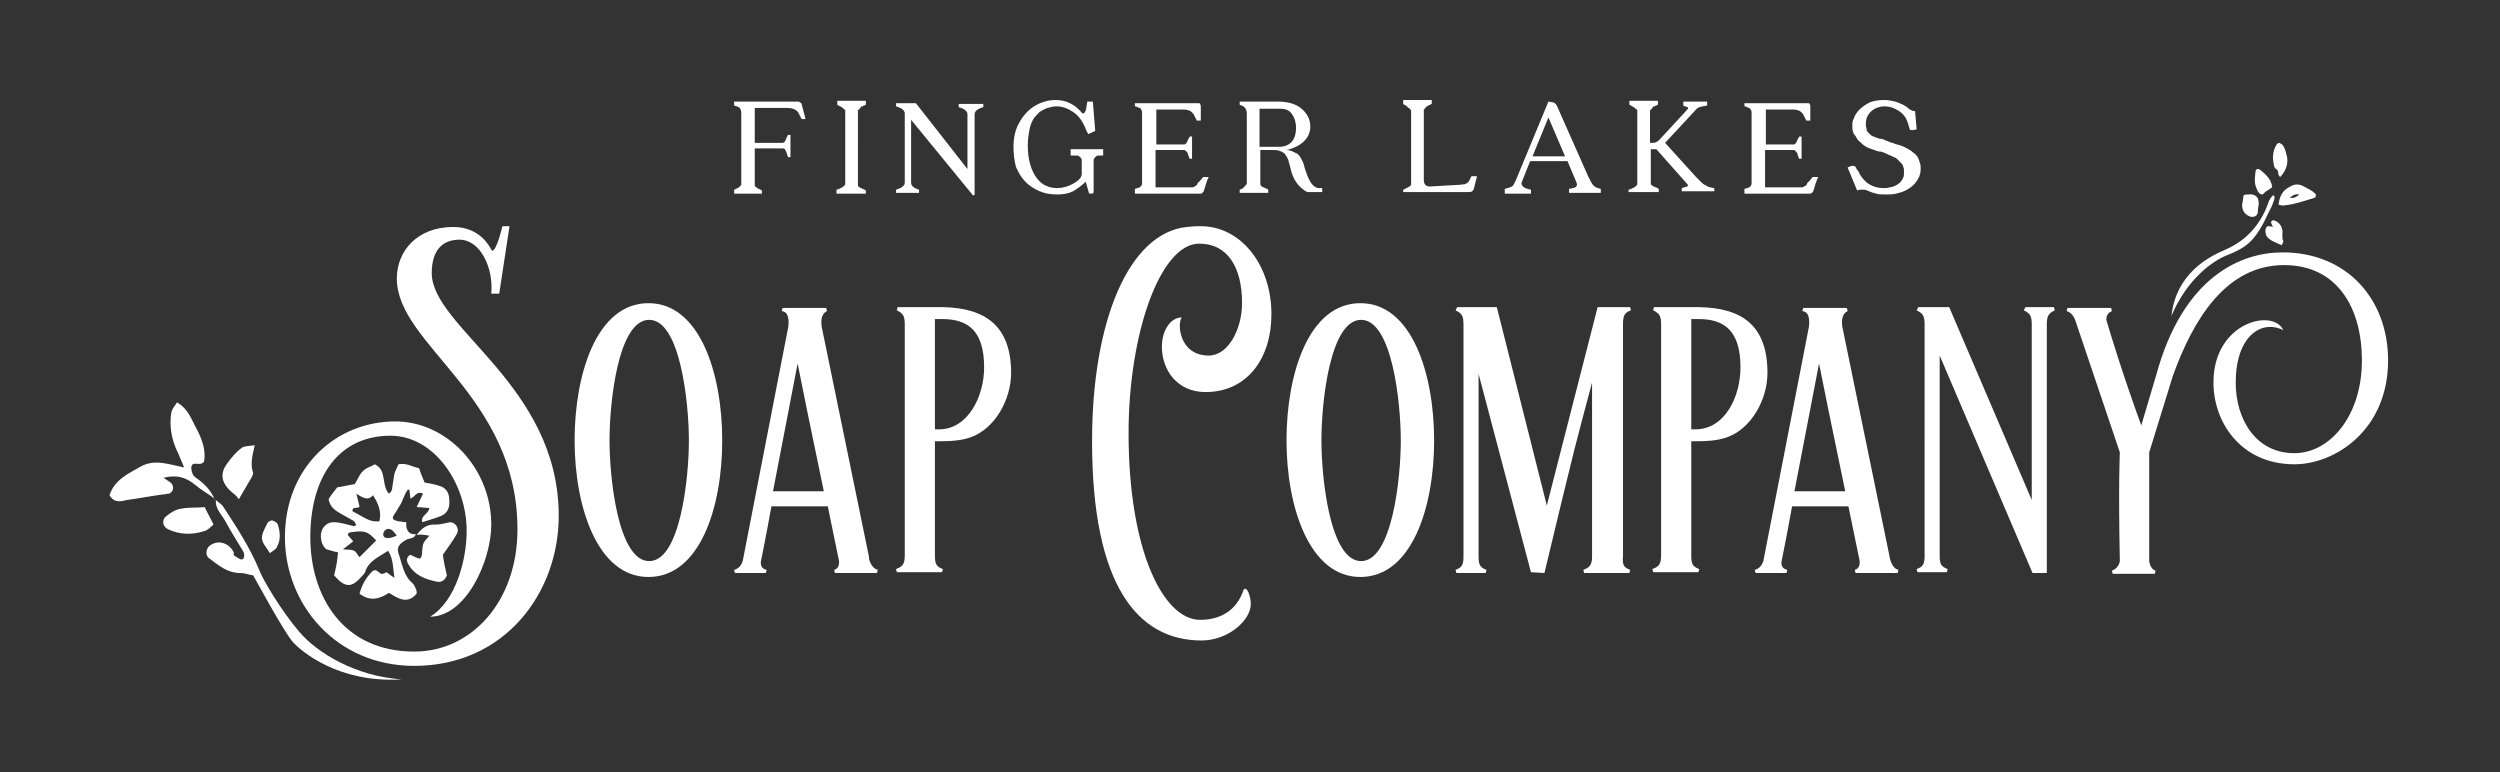
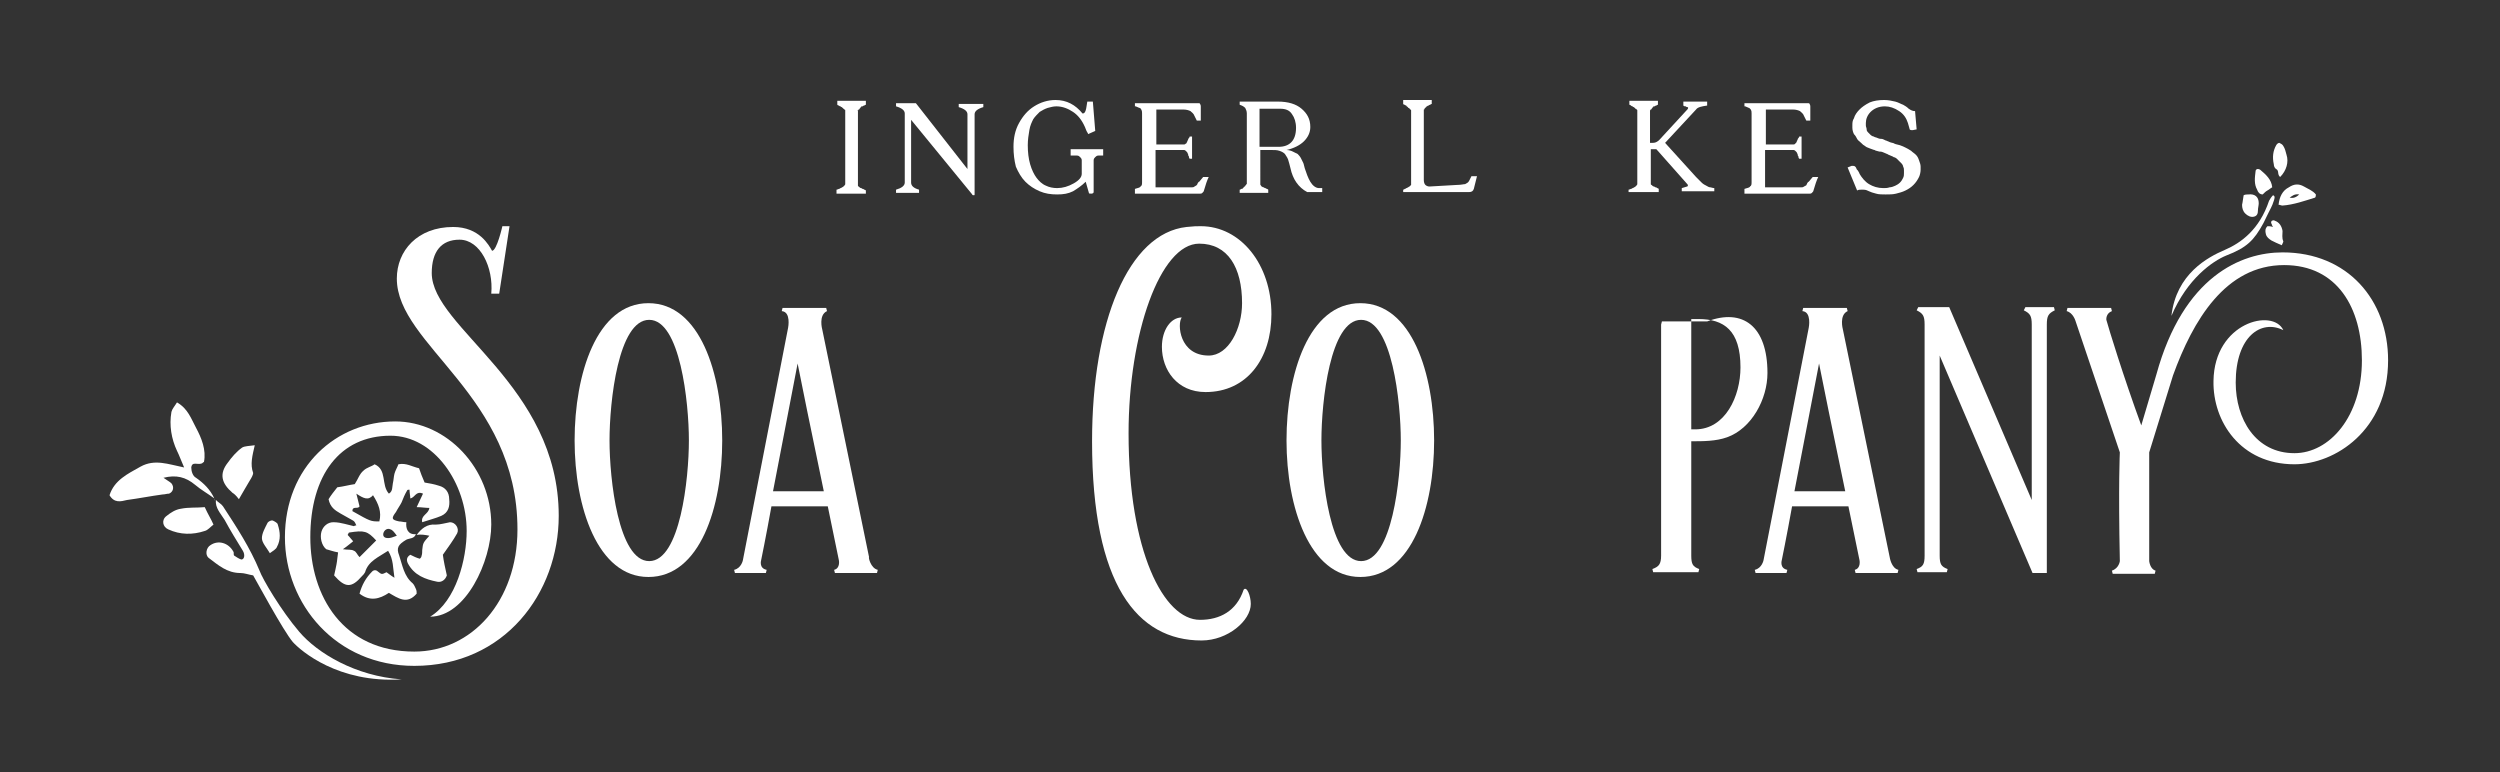
<svg xmlns="http://www.w3.org/2000/svg" version="1.1" id="Layer_1" x="0px" y="0px" viewBox="0 0 315 97.3" style="enable-background:new 0 0 315 97.3;" xml:space="preserve">
  <rect x="0" y="0" width="315" height="97.3" fill="#333333" stroke="none" />
  <style type="text/css">
	.st0{fill:#FFFFFF;}
</style>
  <g>
    <g>
      <g>
-         <path class="st0" d="M92.5,24.3v-0.4c0,0,0.1,0,0.2-0.1c0.1,0,0.2-0.1,0.2-0.1c0,0,0.1,0,0.2-0.1c0.1,0,0.1-0.1,0.1-0.1     c0,0,0.1-0.1,0.1-0.1c0,0,0.1-0.1,0.1-0.1s0-0.1,0-0.2c0-0.1,0-0.1,0-0.2v-8.7c0-0.3-0.1-0.5-0.2-0.6c-0.1-0.1-0.3-0.2-0.7-0.3     c0,0,0,0,0,0c0,0,0,0,0,0s0,0,0,0v-0.5h8c0.1,0,0.2,0,0.3,0.1c0.1,0.1,0.2,0.1,0.2,0.2l0.5,1.9h-0.5l-0.3-0.6     c-0.2-0.5-0.7-0.8-1.5-0.8h-4.1v4.4h3.3c0.1,0,0.2,0,0.2,0c0.1,0,0.1,0,0.2-0.1c0.1,0,0.1-0.1,0.1-0.1c0,0,0.1-0.1,0.1-0.2     s0.1-0.1,0.1-0.2c0,0,0-0.1,0.1-0.2c0-0.1,0.1-0.2,0.1-0.2h0.3v2.8h-0.3c0-0.1-0.1-0.1-0.1-0.3c0-0.1-0.1-0.2-0.1-0.3     c0-0.1-0.1-0.1-0.1-0.2s-0.1-0.1-0.1-0.2c0,0-0.1-0.1-0.2-0.1c-0.1,0-0.2,0-0.3,0h-3.3V23c0,0.1,0,0.2,0,0.2c0,0.1,0,0.1,0,0.2     s0,0.1,0.1,0.1c0,0,0.1,0.1,0.1,0.1c0,0,0.1,0.1,0.1,0.1c0.1,0,0.1,0.1,0.2,0.1c0,0,0.1,0,0.2,0.1c0.1,0,0.2,0.1,0.2,0.1v0.4     H92.5z" />
        <path class="st0" d="M105.4,24.3v-0.4c0,0,0.1,0,0.3-0.1c0.1,0,0.2-0.1,0.2-0.1c0,0,0.1,0,0.2-0.1c0.1,0,0.1-0.1,0.2-0.1     c0,0,0-0.1,0.1-0.1c0-0.1,0.1-0.1,0.1-0.2c0-0.1,0-0.2,0-0.2v-8.7c0-0.1,0-0.1,0-0.2c0-0.1,0-0.1,0-0.2c0,0,0-0.1-0.1-0.1     s0-0.1-0.1-0.1c-0.1,0-0.1-0.1-0.1-0.1c0,0-0.1,0-0.1-0.1c-0.1,0-0.1,0-0.2-0.1c0,0-0.1,0-0.2-0.1c-0.1,0-0.2-0.1-0.2-0.1v-0.5     h3.6v0.5c0,0-0.1,0-0.2,0.1c-0.1,0-0.1,0-0.2,0.1c0,0-0.1,0-0.1,0c-0.1,0-0.1,0-0.1,0.1c0,0-0.1,0-0.1,0.1c0,0-0.1,0.1-0.1,0.1     c0,0,0,0.1-0.1,0.1s0,0.1-0.1,0.1s0,0.1,0,0.1c0,0.1,0,0.1,0,0.2V23c0,0.1,0,0.2,0,0.2c0,0.1,0,0.1,0,0.2c0,0,0,0.1,0.1,0.1     c0,0,0.1,0.1,0.1,0.1c0,0,0.1,0.1,0.2,0.1c0.1,0,0.1,0.1,0.2,0.1c0,0,0.1,0,0.2,0.1c0.1,0,0.2,0.1,0.2,0.1v0.4H105.4z" />
        <path class="st0" d="M112.9,24.3v-0.4c0.7-0.2,1.1-0.5,1.1-0.9v-8.7c0-0.4-0.4-0.7-1.1-0.9v-0.4h2.5l6.5,8.3v-6.9     c0-0.4-0.4-0.7-1.1-0.9v-0.4h3.1v0.4c-0.7,0.2-1.1,0.5-1.1,0.9v10.1c0,0.1,0,0.1-0.1,0.1c-0.1,0-0.2,0-0.2-0.1l-7.7-9.4V23     c0,0.4,0.3,0.7,1,0.9v0.4H112.9z" />
        <path class="st0" d="M127.7,18.5c0-1.1,0.2-2.1,0.7-3c0.5-0.9,1.1-1.6,1.9-2.1c0.8-0.5,1.7-0.8,2.7-0.8c1.4,0,2.5,0.6,3.4,1.7     c0.2,0,0.3-0.1,0.4-0.4c0.1-0.3,0.1-0.6,0.2-1.1h0.7l0.3,3.7l-0.9,0.4c0-0.1-0.1-0.2-0.2-0.4c-0.1-0.2-0.1-0.3-0.2-0.5     c-0.4-0.9-0.9-1.5-1.5-1.9c-0.6-0.4-1.3-0.7-2.1-0.7c-0.4,0-0.7,0.1-1.1,0.2c-0.3,0.1-0.7,0.3-1,0.5c-0.3,0.3-0.6,0.6-0.8,0.9     c-0.2,0.4-0.4,0.8-0.5,1.4c-0.1,0.6-0.2,1.2-0.2,1.9c0,0.9,0.1,1.7,0.3,2.4c0.2,0.7,0.5,1.3,0.8,1.7c0.3,0.4,0.7,0.8,1.2,1     c0.4,0.2,0.9,0.3,1.4,0.3c0.7,0,1.4-0.2,2.1-0.6c0.7-0.4,1-0.8,1-1.2v-1.7c0-0.2-0.1-0.3-0.2-0.4c-0.1-0.1-0.2-0.2-0.4-0.2h-0.8     v-0.8l4.1,0v0.8h-0.6c-0.2,0-0.3,0.1-0.4,0.2s-0.2,0.2-0.2,0.4v4c0,0.1-0.1,0.2-0.3,0.2c-0.2,0-0.3,0-0.3-0.1l-0.4-1.4     c-0.5,0.5-1.1,0.9-1.6,1.2c-0.6,0.3-1.2,0.4-2,0.4c-0.8,0-1.5-0.1-2.2-0.4c-0.7-0.3-1.3-0.7-1.8-1.2c-0.5-0.5-0.9-1.2-1.2-1.9     C127.8,20.2,127.7,19.4,127.7,18.5z" />
        <path class="st0" d="M143,24.3v-0.5c0.4-0.1,0.7-0.2,0.7-0.3c0.2-0.1,0.2-0.3,0.2-0.6v-8.6c0-0.2,0-0.3-0.1-0.5s-0.2-0.2-0.2-0.2     c-0.1,0-0.2-0.1-0.5-0.2c-0.1,0-0.1,0-0.1,0v-0.4h8c0.1,0,0.2,0,0.2,0.1c0,0,0.1,0.1,0.1,0.3v1.8h-0.5l-0.3-0.6     c-0.1-0.3-0.3-0.4-0.5-0.6c-0.2-0.1-0.5-0.2-0.9-0.2h-3.4v4.4h3.3c0.1,0,0.2,0,0.2,0c0.1,0,0.1,0,0.2-0.1c0.1,0,0.1-0.1,0.1-0.1     c0,0,0.1-0.1,0.1-0.2c0-0.1,0.1-0.1,0.1-0.2c0,0,0-0.1,0.1-0.2c0.1-0.1,0.1-0.2,0.1-0.2h0.3v2.8h-0.3c0,0-0.1-0.1-0.1-0.3     c-0.1-0.1-0.1-0.2-0.1-0.3c0,0-0.1-0.1-0.1-0.2c-0.1-0.1-0.1-0.1-0.2-0.2c0,0-0.1-0.1-0.2-0.1c-0.1,0-0.2,0-0.3,0h-3.3v4.7l4.2,0     c0.1,0,0.3,0,0.4,0s0.2,0,0.3-0.1c0.1,0,0.1-0.1,0.2-0.1c0.1-0.1,0.1-0.1,0.1-0.1c0,0,0.1-0.1,0.1-0.2c0.1-0.1,0.1-0.2,0.2-0.2     l0.5-0.6h0.7c-0.2,0.4-0.4,1-0.6,1.7c0,0.1-0.1,0.2-0.2,0.3c-0.1,0.1-0.2,0.1-0.3,0.1H143z" />
        <path class="st0" d="M156.2,24.3v-0.4c0,0,0.1,0,0.2-0.1c0.1,0,0.2,0,0.2-0.1c0,0,0.1,0,0.1-0.1s0.1,0,0.1-0.1c0,0,0.1,0,0.1-0.1     c0,0,0.1-0.1,0.1-0.1c0,0,0-0.1,0.1-0.1c0,0,0-0.1,0-0.2c0-0.1,0-0.1,0-0.2v-8.5c0-0.3-0.1-0.5-0.2-0.7c-0.2-0.2-0.4-0.3-0.7-0.4     v-0.4h4.8c1.3,0,2.3,0.3,3,0.9c0.7,0.6,1.1,1.3,1.1,2.3c0,0.7-0.3,1.3-0.8,1.8c-0.5,0.5-1.3,0.9-2.2,1.1c0.3,0,0.6,0.1,0.8,0.2     c0.2,0.1,0.4,0.2,0.6,0.3c0.1,0.1,0.3,0.3,0.4,0.5c0.1,0.2,0.2,0.4,0.3,0.6c0.1,0.2,0.1,0.4,0.2,0.7c0.2,0.6,0.4,1.2,0.7,1.7     c0.3,0.5,0.7,0.8,1.1,0.8h0.4v0.5h-1.9c-1.1-0.6-1.8-1.6-2.1-3c-0.1-0.4-0.2-0.8-0.3-1.1c-0.1-0.3-0.3-0.5-0.4-0.7     c-0.2-0.2-0.4-0.3-0.7-0.4c-0.3-0.1-0.6-0.1-1-0.1h-1.4V23c0,0.1,0,0.2,0,0.2c0,0.1,0,0.1,0.1,0.2c0,0.1,0.1,0.1,0.1,0.1     c0,0,0.1,0.1,0.2,0.1c0.1,0,0.1,0.1,0.2,0.1c0,0,0.1,0,0.2,0.1c0.1,0,0.2,0.1,0.2,0.1v0.4H156.2z M158.7,18.5h2.4     c1.4,0,2.2-0.8,2.2-2.4c0-0.7-0.2-1.3-0.5-1.7c-0.3-0.5-0.8-0.7-1.5-0.7h-2.6V18.5z" />
        <path class="st0" d="M176.8,24.3v-0.4c0,0,0.1,0,0.2-0.1c0.1,0,0.2-0.1,0.2-0.1c0,0,0.1,0,0.2-0.1c0.1,0,0.1-0.1,0.2-0.1     c0,0,0.1-0.1,0.1-0.1c0,0,0.1-0.1,0.1-0.1c0,0,0-0.1,0-0.2c0-0.1,0-0.1,0-0.2v-8.7c0-0.1,0-0.1,0-0.2c0-0.1,0-0.1,0-0.1     s0-0.1-0.1-0.1c0,0-0.1-0.1-0.1-0.1c0,0,0-0.1-0.1-0.1c-0.1,0-0.1-0.1-0.1-0.1s-0.1,0-0.1-0.1c-0.1,0-0.1,0-0.1-0.1     c0,0-0.1,0-0.2-0.1c-0.1,0-0.1,0-0.2-0.1v-0.5h3.6v0.5c0,0-0.1,0-0.2,0.1c-0.1,0-0.2,0.1-0.2,0.1c0,0-0.1,0-0.2,0.1     c-0.1,0-0.1,0.1-0.1,0.1c0,0-0.1,0-0.1,0.1c-0.1,0-0.1,0.1-0.1,0.1c0,0,0,0.1-0.1,0.1c0,0,0,0.1,0,0.2c0,0.1,0,0.1,0,0.2v8.5     c0,0.3,0.1,0.5,0.2,0.6c0.1,0.1,0.3,0.2,0.5,0.2l3.5-0.2c0.5,0,0.8-0.1,1-0.1c0.2-0.1,0.4-0.2,0.5-0.4l0.3-0.6h0.7l-0.4,1.6     c-0.1,0.3-0.3,0.4-0.6,0.4H176.8z" />
-         <path class="st0" d="M189.6,24.3v-0.5c0.4-0.1,0.7-0.2,0.9-0.3c0.2-0.1,0.3-0.4,0.5-0.8l4.1-9.9l0.6,0.1c0.3,0.1,0.4,0.3,0.5,0.5     l3.9,8.8c0.3,0.6,0.5,1,0.7,1.2c0.2,0.2,0.5,0.3,0.9,0.4v0.5h-4v-0.5c0.4-0.1,0.6-0.1,0.8-0.2c0.1-0.1,0.2-0.2,0.2-0.3     c0-0.1,0-0.2-0.1-0.4l-1.1-2.6h-4.7l-1,2.5c0,0.1-0.1,0.2-0.1,0.3c0,0.1,0.1,0.3,0.2,0.4c0.2,0.2,0.5,0.3,1,0.4v0.5H189.6z      M193.1,19.7h4.1l-2.1-4.9L193.1,19.7z" />
        <path class="st0" d="M205.2,24.3v-0.4c0,0,0.1,0,0.3-0.1c0.1,0,0.2-0.1,0.2-0.1c0,0,0.1,0,0.2-0.1c0.1,0,0.1-0.1,0.2-0.1     c0,0,0-0.1,0.1-0.1c0-0.1,0.1-0.1,0.1-0.2c0-0.1,0-0.2,0-0.2v-8.7c0-0.1,0-0.1,0-0.2c0-0.1,0-0.1,0-0.2c0,0,0-0.1-0.1-0.1     c0,0,0-0.1-0.1-0.1s-0.1-0.1-0.1-0.1c0,0-0.1,0-0.1-0.1c-0.1,0-0.1,0-0.2-0.1c0,0-0.1,0-0.2-0.1s-0.2-0.1-0.2-0.1v-0.5h3.6v0.5     c0,0-0.1,0-0.2,0.1c-0.1,0-0.1,0-0.2,0.1c0,0-0.1,0-0.1,0c-0.1,0-0.1,0-0.1,0.1c0,0-0.1,0-0.1,0.1c0,0-0.1,0.1-0.1,0.1     c0,0,0,0.1-0.1,0.1s0,0.1-0.1,0.1c0,0,0,0.1,0,0.1c0,0.1,0,0.1,0,0.2v3.8h0.3c0.1,0,0.3,0,0.5-0.1c0.2-0.1,0.3-0.2,0.4-0.3     l3.5-3.8c0.1-0.1,0.1-0.2,0.1-0.2c0-0.1,0-0.1-0.1-0.1s-0.2-0.1-0.2-0.1c-0.1,0-0.2,0-0.3-0.1v-0.5h3v0.5     c-0.7,0.1-1.2,0.2-1.4,0.5l-3.9,4.2l3.9,4.3c0.3,0.3,0.5,0.5,0.7,0.7c0.2,0.2,0.4,0.3,0.6,0.4c0.2,0.1,0.3,0.2,0.5,0.2     c0.1,0,0.3,0.1,0.5,0.1v0.4h-4.1v-0.4c0.4-0.1,0.6-0.2,0.7-0.2c0.1-0.1,0.1-0.2,0-0.3l-3.9-4.4h-0.7v4c0,0.1,0,0.2,0,0.2     c0,0.1,0,0.1,0,0.2c0,0,0,0.1,0.1,0.1c0,0,0.1,0.1,0.1,0.1c0,0,0.1,0.1,0.2,0.1c0.1,0,0.1,0.1,0.2,0.1s0.1,0,0.2,0.1     c0.1,0,0.2,0.1,0.2,0.1v0.4H205.2z" />
        <path class="st0" d="M219.8,24.3v-0.5c0.4-0.1,0.7-0.2,0.7-0.3c0.2-0.1,0.2-0.3,0.2-0.6v-8.6c0-0.2,0-0.3-0.1-0.5     c-0.1-0.1-0.2-0.2-0.2-0.2c-0.1,0-0.2-0.1-0.5-0.2c-0.1,0-0.1,0-0.1,0v-0.4h8c0.1,0,0.2,0,0.2,0.1c0,0,0.1,0.1,0.1,0.3v1.8h-0.5     l-0.3-0.6c-0.1-0.3-0.3-0.4-0.5-0.6c-0.2-0.1-0.5-0.2-0.9-0.2h-3.4v4.4h3.3c0.1,0,0.2,0,0.2,0c0.1,0,0.1,0,0.2-0.1     s0.1-0.1,0.1-0.1c0,0,0.1-0.1,0.1-0.2c0-0.1,0.1-0.1,0.1-0.2c0,0,0-0.1,0.1-0.2c0.1-0.1,0.1-0.2,0.1-0.2h0.3v2.8h-0.3     c0,0-0.1-0.1-0.1-0.3c-0.1-0.1-0.1-0.2-0.1-0.3c0,0-0.1-0.1-0.1-0.2c-0.1-0.1-0.1-0.1-0.2-0.2c0,0-0.1-0.1-0.2-0.1     c-0.1,0-0.2,0-0.3,0h-3.3v4.7l4.2,0c0.1,0,0.3,0,0.4,0s0.2,0,0.3-0.1c0.1,0,0.1-0.1,0.2-0.1s0.1-0.1,0.1-0.1c0,0,0.1-0.1,0.1-0.2     c0.1-0.1,0.1-0.2,0.2-0.2l0.5-0.6h0.7c-0.2,0.4-0.4,1-0.6,1.7c0,0.1-0.1,0.2-0.2,0.3c-0.1,0.1-0.2,0.1-0.3,0.1H219.8z" />
        <path class="st0" d="M232.8,21.1l0.5-0.2c0.1,0,0.1,0,0.2,0c0.2,0,0.3,0.1,0.4,0.3c0,0.1,0.1,0.2,0.2,0.3     c0.1,0.2,0.2,0.3,0.2,0.4c0.3,0.5,0.7,1,1.2,1.3s1.1,0.5,1.8,0.5c0.3,0,0.5,0,0.8-0.1c0.2,0,0.5-0.1,0.7-0.2     c0.2-0.1,0.4-0.2,0.6-0.4c0.2-0.2,0.3-0.4,0.4-0.6c0.1-0.2,0.1-0.4,0.1-0.6c0-0.1,0-0.2,0-0.3c0-0.2,0-0.3-0.1-0.5     c0-0.1-0.1-0.3-0.2-0.4c-0.1-0.1-0.2-0.2-0.3-0.3c-0.1-0.1-0.2-0.2-0.3-0.3c-0.1-0.1-0.3-0.2-0.4-0.2c-0.1-0.1-0.2-0.1-0.4-0.2     c-0.2-0.1-0.3-0.1-0.4-0.2c-0.1,0-0.2-0.1-0.5-0.2c-0.2-0.1-0.4-0.1-0.4-0.1c0,0-0.1,0-0.1,0c-0.3-0.1-0.5-0.1-0.6-0.2     c-0.1,0-0.3-0.1-0.6-0.2c-0.3-0.1-0.5-0.2-0.6-0.3c-0.2-0.1-0.3-0.2-0.5-0.4c-0.2-0.2-0.4-0.3-0.5-0.5c-0.1-0.2-0.2-0.4-0.4-0.6     c-0.1-0.2-0.2-0.5-0.2-0.8c0-0.1,0-0.2,0-0.3c0-0.3,0-0.6,0.2-0.9c0.1-0.4,0.4-0.8,0.7-1.1c0.3-0.3,0.7-0.6,1.3-0.9     c0.5-0.2,1.1-0.3,1.8-0.3c0.5,0,1,0.1,1.4,0.2s0.7,0.3,1,0.4c0.2,0.1,0.5,0.3,0.7,0.5c0.3,0.2,0.5,0.3,0.8,0.3l0.2,2.3l-0.5,0.1     c-0.2,0-0.4,0-0.4-0.2l-0.2-0.7c-0.2-0.6-0.5-1.1-1.1-1.5c-0.6-0.4-1.2-0.6-1.8-0.6c-0.8,0-1.4,0.3-1.8,0.7     c-0.4,0.4-0.6,0.9-0.6,1.4c0,0.1,0,0.2,0,0.3c0,0.2,0.1,0.3,0.1,0.5s0.1,0.3,0.2,0.4c0.1,0.1,0.2,0.2,0.3,0.3     c0.1,0.1,0.3,0.2,0.4,0.2c0.1,0.1,0.3,0.1,0.5,0.2c0.2,0.1,0.4,0.1,0.5,0.1c0.1,0,0.3,0.1,0.5,0.2c0.1,0,0.2,0.1,0.5,0.2     c0.2,0.1,0.5,0.1,0.6,0.2c0.2,0.1,0.4,0.1,0.7,0.2c0.3,0.1,0.5,0.2,0.7,0.3c0.2,0.1,0.4,0.2,0.7,0.4c0.2,0.2,0.4,0.3,0.6,0.5     c0.2,0.2,0.3,0.4,0.4,0.7c0.1,0.3,0.2,0.5,0.2,0.8c0,0.1,0,0.2,0,0.4c0,0.3-0.1,0.7-0.2,0.9c-0.2,0.4-0.4,0.7-0.7,1     c-0.3,0.3-0.6,0.5-1,0.7c-0.4,0.2-0.8,0.3-1.2,0.4c-0.4,0.1-0.8,0.1-1.3,0.1c-0.4,0-0.9,0-1.2-0.1c-0.4-0.1-0.7-0.2-0.9-0.3     c-0.2-0.1-0.4-0.2-0.7-0.2c-0.1,0-0.2,0-0.3,0c-0.2,0-0.3,0-0.5,0.1L232.8,21.1z" />
      </g>
    </g>
    <g>
      <path class="st0" d="M70.4,65c0,9.7-6.8,18.9-18.2,18.9c-9.9,0-16.3-7.8-16.3-16.2c0-8.9,6.5-14.6,13.9-14.6    c6.5,0,12.1,5.9,12.1,13c0,4.6-3.2,11.6-7.7,11.6c3.3-2,4.6-7.3,4.6-10.8c0-6-4.1-12-9.6-12c-6.4,0-10.1,5-10.1,12.8    c0,7.4,4.1,14.4,13.1,14.4c7.2,0,13-6.3,13-15.4c0-16.9-15.2-23.2-15.2-31.6c0-3.5,2.6-6.5,7.1-6.5c3.3,0,4.5,2.3,4.9,3    c0.6,0,1.3-3.1,1.3-3.1h0.9L62.9,37h-1c0.3-3.3-1.4-6.8-4-6.8c-2.3,0-3.5,1.5-3.5,4.2C54.4,41.3,70.4,48.5,70.4,65z" />
      <path class="st0" d="M91,55.5c0,8.4-2.8,17.2-9.3,17.2c-6.4,0-9.3-8.8-9.3-17.2c0-8.4,2.8-17.3,9.3-17.3    C88.2,38.2,91,47.1,91,55.5z M86.8,55.5c0-4.8-1.1-15.2-5-15.2s-5,10.3-5,15.2c0,4.8,1.1,15.2,5,15.2S86.8,60.3,86.8,55.5z" />
      <path class="st0" d="M110.6,71.8l-0.1,0.4h-5.3l-0.1-0.4c0.8-0.2,0.6-1.2,0.6-1.2s-0.6-2.9-1.4-6.8h-7.1c-0.7,3.9-1.3,6.8-1.3,6.8    s-0.3,1,0.7,1.2l-0.1,0.4h-3.9l-0.1-0.4c0.9-0.2,1.1-1.2,1.1-1.2l5.7-29.3c0,0,0.4-2-0.8-2.1l0.1-0.4h5.5l0.1,0.4    c-1.1,0.5-0.6,2.3-0.6,2.3l5.9,28.7C109.4,70.2,109.7,71.6,110.6,71.8z M103.8,61.9c-1.4-6.7-3.1-15-3.3-16.1    c-0.5,2.5-1.9,10-3.1,16.1H103.8z" />
-       <path class="st0" d="M127.4,47c0,3.3-2,7-5.1,8.1c-1.4,0.5-3,0.5-4.5,0.5v14.4c0,1.1,0.2,1.4,1,1.7l-0.1,0.4H113l-0.1-0.4    c0.8-0.3,1.1-0.6,1.1-1.7V40.9c0-1.1-0.2-1.4-1-1.8l0.1-0.4h5.7C124.2,38.8,127.4,41.1,127.4,47z M124,46.3c0-4.7-2.1-6.1-5.3-6.1    h-0.9v13.9h0.5C122,54.1,124,49.9,124,46.3z" />
      <path class="st0" d="M157.6,76.1c0,2.1-2.9,4.6-6.2,4.6c-8.1,0-13.8-7-13.8-25.1c0-15.1,4.6-26.2,11.9-27c1-0.1,1.2-0.1,1.8-0.1    c5,0,8.9,4.8,8.9,11.1c0,5.6-3.1,9.8-8.3,9.8c-3.6,0-5.5-2.8-5.5-5.7c0-2.1,1.1-3.7,2.5-3.7c-0.6,0.8-0.3,4.8,3.4,4.8    c2.5,0,4.2-3.4,4.2-6.6c0-4.5-1.8-7.5-5.4-7.5c-4.9,0-8.9,11.3-8.9,23.9c0,14.8,4.4,23.5,9,23.5c2.5,0,4.6-1.1,5.5-3.8    C157.1,73.8,157.6,75.1,157.6,76.1z" />
      <path class="st0" d="M180.7,55.5c0,8.4-2.8,17.2-9.3,17.2c-6.4,0-9.3-8.8-9.3-17.2c0-8.4,2.8-17.3,9.3-17.3    C177.9,38.2,180.7,47.1,180.7,55.5z M176.5,55.5c0-4.8-1.1-15.2-5-15.2s-5,10.3-5,15.2c0,4.8,1.1,15.2,5,15.2    S176.5,60.3,176.5,55.5z" />
-       <path class="st0" d="M205.4,71.8l-0.1,0.4h-5.7l-0.1-0.4c0.8-0.3,1.1-0.6,1.1-1.7V48.2c-2,7.5-2,7.3-6,24l-1.7-0.1l-6.6-25v23    c0,1.1,0.2,1.4,1,1.7l-0.1,0.4h-3.7l-0.1-0.4c0.8-0.3,1-0.6,1-1.7V40.9c0-1.1-0.2-1.4-1-1.8l0.2-0.4h5l6.3,25l6.4-25h4.1l0.1,0.4    c-0.8,0.3-1,0.6-1,1.8v29.2C204.4,71.2,204.6,71.5,205.4,71.8z" />
-       <path class="st0" d="M222.7,47c0,3.3-2,7-5.1,8.1c-1.4,0.5-3,0.5-4.5,0.5v14.4c0,1.1,0.2,1.4,1,1.7l-0.1,0.4h-5.7l-0.1-0.4    c0.8-0.3,1.1-0.6,1.1-1.7V40.9c0-1.1-0.2-1.4-1-1.8l0.1-0.4h5.7C219.6,38.8,222.7,41.1,222.7,47z M219.3,46.3    c0-4.7-2.1-6.1-5.3-6.1h-0.9v13.9h0.5C217.4,54.1,219.3,49.9,219.3,46.3z" />
+       <path class="st0" d="M222.7,47c0,3.3-2,7-5.1,8.1c-1.4,0.5-3,0.5-4.5,0.5v14.4c0,1.1,0.2,1.4,1,1.7l-0.1,0.4h-5.7l-0.1-0.4    c0.8-0.3,1.1-0.6,1.1-1.7V40.9l0.1-0.4h5.7C219.6,38.8,222.7,41.1,222.7,47z M219.3,46.3    c0-4.7-2.1-6.1-5.3-6.1h-0.9v13.9h0.5C217.4,54.1,219.3,49.9,219.3,46.3z" />
      <path class="st0" d="M239.2,71.8l-0.1,0.4h-5.3l-0.1-0.4c0.8-0.2,0.6-1.2,0.6-1.2s-0.6-2.9-1.4-6.8h-7.1c-0.7,3.9-1.3,6.8-1.3,6.8    s-0.3,1,0.7,1.2l-0.1,0.4h-3.9l-0.1-0.4c0.9-0.2,1.1-1.2,1.1-1.2l5.7-29.3c0,0,0.4-2-0.8-2.1l0.1-0.4h5.5l0.1,0.4    c-1.1,0.5-0.6,2.3-0.6,2.3l5.9,28.7C238.1,70.2,238.3,71.6,239.2,71.8z M232.5,61.9c-1.4-6.7-3.1-15-3.3-16.1    c-0.5,2.5-1.9,10-3.1,16.1H232.5z" />
      <path class="st0" d="M257.9,40.9c0,1,0,31.3,0,31.3h-1.8l-11.7-27.4v-0.1v25.3c0,1.1,0.2,1.4,1,1.7l-0.1,0.4c-0.7,0-3.6,0-3.7,0    l-0.1-0.4c0.8-0.3,1-0.6,1-1.7V40.9c0-1.1-0.2-1.4-1-1.8l0.2-0.4c1.3,0,3.8,0,3.9,0L256,63V40.9c0-1.1-0.2-1.4-1-1.8l0.2-0.4    c0.2,0,2.8,0,3.6,0l0.1,0.4C258.1,39.5,257.9,39.8,257.9,40.9z" />
      <path class="st0" d="M300.9,45.4c0,8.8-6.7,13.1-11.8,13.1c-6.8,0-10.3-5.4-10.2-10.5c0.1-7.4,7.5-9.2,8.8-6.4    c-2.8-1.4-6,0.8-6,6.6c0,4.6,2.5,8.9,7.4,8.9c4.4,0,8.5-4.6,8.5-11.7c0-6.6-3.1-12-9.8-12c-7.4,0-11.5,7-14,13.9l-3,9.7    c0,0,0,6.2,0,13.7c0,0,0.1,1,0.8,1.2l-0.1,0.4h-5.3l-0.1-0.4c0.9-0.3,1-1.2,1-1.2c-0.2-9.7,0-13.7,0-13.7l-5.6-16.6    c0,0-0.3-1-1.1-1.2l0.1-0.4h5.5l0.1,0.4c-0.8,0.3-0.7,1.1-0.7,1.1c0.3,1.1,2.1,7,4.4,13.3l1.9-6.4c3.4-12.4,10.7-15.4,15.9-15.4    C295.8,31.8,300.9,37.8,300.9,45.4z" />
    </g>
    <g>
      <g>
        <path class="st0" d="M27.1,63.1C27.1,63.1,27.1,63.1,27.1,63.1C27.1,63.1,27.1,63,27.1,63.1L27.1,63.1z" />
        <path class="st0" d="M37.7,79.6c-2.3-2.7-4.6-6.6-5-7.7c-1.2-2.9-2.9-5.5-4.6-8.1c-0.2-0.3-0.6-0.5-0.9-0.8     c-0.1,1,0.6,1.7,1.1,2.5c0.7,1.3,1.5,2.6,2.3,3.9c0.3,0.5,0.2,1.1-0.2,1.1c-0.3-0.1-0.6-0.3-0.9-0.5c-0.1-0.1,0-0.4-0.1-0.5     c-0.6-1.1-1.9-1.5-2.9-0.8c-0.5,0.3-0.7,1.2-0.2,1.6c1.2,0.9,2.3,1.9,4,1.9c0.5,0,1,0.2,1.6,0.3c0.3,0.5,3.8,7,5,8.4     c1,1.1,5.7,5.2,13.7,4.7C44.8,85.2,40,82.3,37.7,79.6z" />
        <path class="st0" d="M24.1,58.9c0.1-0.8,0.8-0.3,1.3-0.5c0.1,0,0.1-0.1,0.3-0.2c0.3-1.5-0.3-3-1-4.3c-0.6-1.1-1-2.4-2.4-3.2     c-0.3,0.5-0.6,0.8-0.7,1.2c-0.3,1.7,0,3.4,0.7,4.9c0.3,0.6,0.5,1.2,0.9,2.1c-2-0.4-3.7-1.1-5.5-0.1c-1.6,0.9-3.3,1.7-3.9,3.6     c0.6,1,1.4,0.8,2.2,0.6c1.5-0.2,3-0.5,4.5-0.7c0.3,0,0.5-0.1,0.8-0.1c0.5-0.2,0.7-0.8,0.3-1.3c-0.2-0.2-0.6-0.4-1-0.7     c1.6-0.4,2.8-0.1,4,0.9c0.7,0.6,1.6,1.1,2.4,1.7c-0.5-1.1-1.3-1.9-2.3-2.6C24.3,60,24.1,59.4,24.1,58.9z" />
        <path class="st0" d="M27.1,63.1C27.1,63.1,27.2,63,27.1,63.1c0-0.1,0-0.1-0.1-0.2C27,63,27.1,63,27.1,63.1z" />
        <path class="st0" d="M30.1,62.9c0.5-0.9,1-1.7,1.4-2.4c0.2-0.3,0.4-0.7,0.4-0.9c-0.4-1.1-0.1-2.2,0.2-3.5     c-0.7,0.1-1.3,0.1-1.6,0.3c-0.7,0.5-1.3,1.2-1.8,1.9c-1.1,1.4-0.8,2.6,0.6,3.8C29.5,62.2,29.8,62.5,30.1,62.9z" />
        <path class="st0" d="M26.9,66.1c-0.3-0.7-0.7-1.3-1.1-2.2c-1.1,0.1-2,0-3,0.2c-0.7,0.1-1.3,0.5-1.8,0.9c-0.7,0.5-0.5,1.4,0.2,1.7     c1.5,0.7,3.1,0.7,4.6,0.2C26.2,66.8,26.5,66.4,26.9,66.1z" />
        <path class="st0" d="M34.4,65.6c-0.2-0.1-0.6,0.1-0.7,0.3c-0.3,0.6-0.7,1.3-0.7,1.9c0,0.6,0.6,1.2,1,1.9c0.4-0.3,0.8-0.5,0.9-0.8     c0.5-0.9,0.4-1.9,0.1-2.8C35,65.9,34.6,65.7,34.4,65.6z" />
      </g>
    </g>
    <g>
      <g>
        <path class="st0" d="M52.4,67.3c-0.2,0.6-0.8,0.5-1.2,0.7c-1,0.6-1.3,1-0.9,2c0.4,1.2,0.6,2.6,1.7,3.5c0.2,0.2,0.3,0.5,0.4,0.7     c0.1,0.2,0.1,0.4,0.1,0.6c-1.2,1.4-2.3,0.6-3.5-0.1c-1.2,0.8-2.4,1.1-3.7,0.1c0.3-1.1,0.8-2,1.6-2.8c0.2-0.2,0.5-0.2,0.7,0     c0.5,0.4,0.5,0.4,1.1,0.1c0.3,0.2,0.5,0.4,1,0.7c-0.2-1.2-0.1-2.3-0.8-3.4c-1.2,0.8-2.5,1.3-2.9,2.7c-0.1,0.2-0.2,0.3-0.4,0.5     c-1.3,1.5-2.1,1.5-3.5-0.1c0.1-0.4,0.2-0.9,0.3-1.4c0.1-0.5,0.1-0.9,0.2-1.5c-0.6-0.1-1.1-0.3-1.5-0.4c-0.6-0.5-0.8-1.5-0.6-2.2     c0.2-0.7,0.8-1.2,1.5-1.2c0.5,0,1,0.1,1.4,0.2c0.4,0.1,0.8,0.2,1.2,0.3c0,0,0.1-0.1,0.3-0.1c-0.1-0.2-0.2-0.5-0.4-0.6     c-0.5-0.3-1.1-0.6-1.6-0.9c-0.7-0.4-1.3-0.8-1.5-1.8c0.3-0.5,0.7-1,1.1-1.5c0.8-0.1,1.5-0.3,2.2-0.4c0.4-0.6,0.6-1.3,1.1-1.7     c0.4-0.4,1-0.5,1.4-0.8c1.6,0.7,0.8,2.6,1.8,3.7c0.5-0.3,0.4-0.8,0.5-1.3c0.1-0.4,0.1-0.8,0.2-1.2c0.1-0.4,0.4-0.9,0.5-1.2     c1-0.2,1.7,0.3,2.6,0.5c0.2,0.6,0.4,1.1,0.7,1.8c0.6,0.1,1.2,0.2,1.8,0.4c0.8,0.2,1.3,0.8,1.3,1.7c0.1,0.9-0.1,1.7-1,2.1     c-0.7,0.3-1.5,0.5-2.4,0.8c-0.2-0.9,0.8-1,0.9-1.8c-0.5,0-1-0.1-1.6-0.1c0.3-0.6,0.5-1.1,0.8-1.7c-0.9-0.4-1,0.5-1.6,0.6     c0-0.3-0.1-0.7-0.1-1.1c-0.1,0-0.3,0-0.3,0.1c-0.3,0.5-0.5,1-0.7,1.5c-0.2,0.4-0.5,0.8-0.7,1.2c-0.6,0.8-0.6,1,0.4,1.2     c0.3,0,0.5,0.1,0.9,0.1C51.1,66.6,51.4,67.4,52.4,67.3L52.4,67.3z M44.5,68.2c-0.4,0.3-0.7,0.6-1.3,1c0.6,0.1,1.1,0,1.4,0.2     c0.3,0.1,0.4,0.5,0.7,0.8c0.8-0.8,1.4-1.4,2.1-2.1c-1.1-1.2-1.5-1.3-3.4-1c-0.1,0-0.1,0.2-0.2,0.3C44.1,67.7,44.3,68,44.5,68.2z      M44.9,62.2c0.2,0.8,0.3,1.2,0.4,1.6c-0.2,0.4-0.9-0.1-0.9,0.6c2.3,1.3,2.3,1.3,3.4,1.3c0.3-1.2-0.1-2.2-0.8-3.3     C46.4,63.1,45.8,62.8,44.9,62.2z M50,67.5c-0.3-0.4-0.5-0.7-0.8-0.8c-0.4-0.2-0.8,0.1-0.9,0.5c-0.1,0.5,0.3,0.6,0.6,0.6     C49.2,67.8,49.5,67.7,50,67.5z" />
        <path class="st0" d="M52.5,67.4c0.6-0.8,1.3-1.4,2.4-1.3c0.6,0,1.2-0.2,1.8-0.3c0.7,0,1.2,0.8,0.9,1.4c-0.5,0.9-1.1,1.7-1.8,2.7     c0.1,0.8,0.3,1.7,0.5,2.6c-0.2,0.6-0.7,0.9-1.2,0.8c-1.5-0.3-2.9-0.8-3.7-2.3c-0.2-0.4-0.2-0.8,0.3-1.1c0.4,0.2,0.8,0.4,1.2,0.5     c0.1-0.1,0.2-0.2,0.2-0.3c0.1-0.3,0.1-0.5,0.1-0.8c0.1-0.9,0.1-0.9,0.9-1.8C53.6,67.4,53,67.3,52.5,67.4     C52.4,67.3,52.5,67.4,52.5,67.4z" />
      </g>
    </g>
    <g>
      <g>
        <path class="st0" d="M286.4,24.6c-0.2,0.2-0.4,0.5-0.5,0.7c-1.2,3.6-3.5,5.3-5.6,6.2s-6.1,3-6.7,8.3c2-4.7,5.2-6.9,6.9-7.6     c2.6-1,3.5-1.9,4.7-4.1c1.1-2.3,1-1.9,1.3-2.8C286.6,25,286.7,24.7,286.4,24.6L286.4,24.6z" />
        <path class="st0" d="M291.8,24.5c-0.4-0.5-1-0.7-1.5-1c-0.7-0.4-1.3-0.3-1.9,0.1c-0.8,0.4-1.2,1.2-1.3,2.2c0.2,0,0.3,0.1,0.5,0.1     c1.4-0.1,2.8-0.6,4.1-1C291.8,24.8,291.8,24.6,291.8,24.5z M288.5,24.9c0.3-0.2,0.6-0.5,1.2-0.4C289.3,24.9,288.9,25,288.5,24.9z     " />
        <path class="st0" d="M287.3,22.3c0.8-0.8,1.1-1.9,0.8-2.8c-0.1-0.4-0.2-0.8-0.4-1.1c-0.1-0.2-0.3-0.3-0.5-0.4     c-0.1,0-0.3,0.1-0.4,0.3c-0.4,0.7-0.5,1.5-0.3,2.4c0,0.2,0.1,0.5,0.3,0.6C287.2,21.5,286.9,22,287.3,22.3z" />
        <path class="st0" d="M282.7,24.6c-0.1,0.5-0.1,0.8-0.2,1.2c0,0.4,0.1,0.8,0.4,1.1c0.3,0.3,0.7,0.5,1.1,0.4     c0.4-0.1,0.5-0.4,0.5-0.8c0-0.3,0.1-0.6,0.1-0.9c0-0.8-0.5-1.2-1.3-1.1C283.1,24.5,282.9,24.5,282.7,24.6z" />
        <path class="st0" d="M286.3,23.6c-0.1-1-0.8-1.6-1.5-2.2c-0.3-0.2-0.6-0.1-0.6,0.2c-0.1,0.8-0.2,1.6,0.2,2.3     c0.1,0.3,0.3,0.6,0.7,0.6c0.2-0.2,0.4-0.4,0.6-0.5C285.9,23.9,286.1,23.7,286.3,23.6C286.3,23.5,286.3,23.6,286.3,23.6z" />
        <path class="st0" d="M286.4,28.6c-0.3-0.1-0.5-0.1-0.7-0.1c-0.3,0.3-0.3,0.6-0.2,1c0.1,0.4,0.4,0.6,0.7,0.8     c0.4,0.2,0.8,0.4,1.3,0.6c0.1-0.2,0.2-0.4,0.2-0.5c-0.2-0.4-0.1-0.9-0.1-1.3c-0.1-0.6-0.4-1.1-1-1.3c-0.1-0.1-0.4,0-0.4,0.1     c-0.1,0.1,0,0.3,0.1,0.5C286.2,28.3,286.3,28.4,286.4,28.6z" />
      </g>
    </g>
  </g>
</svg>